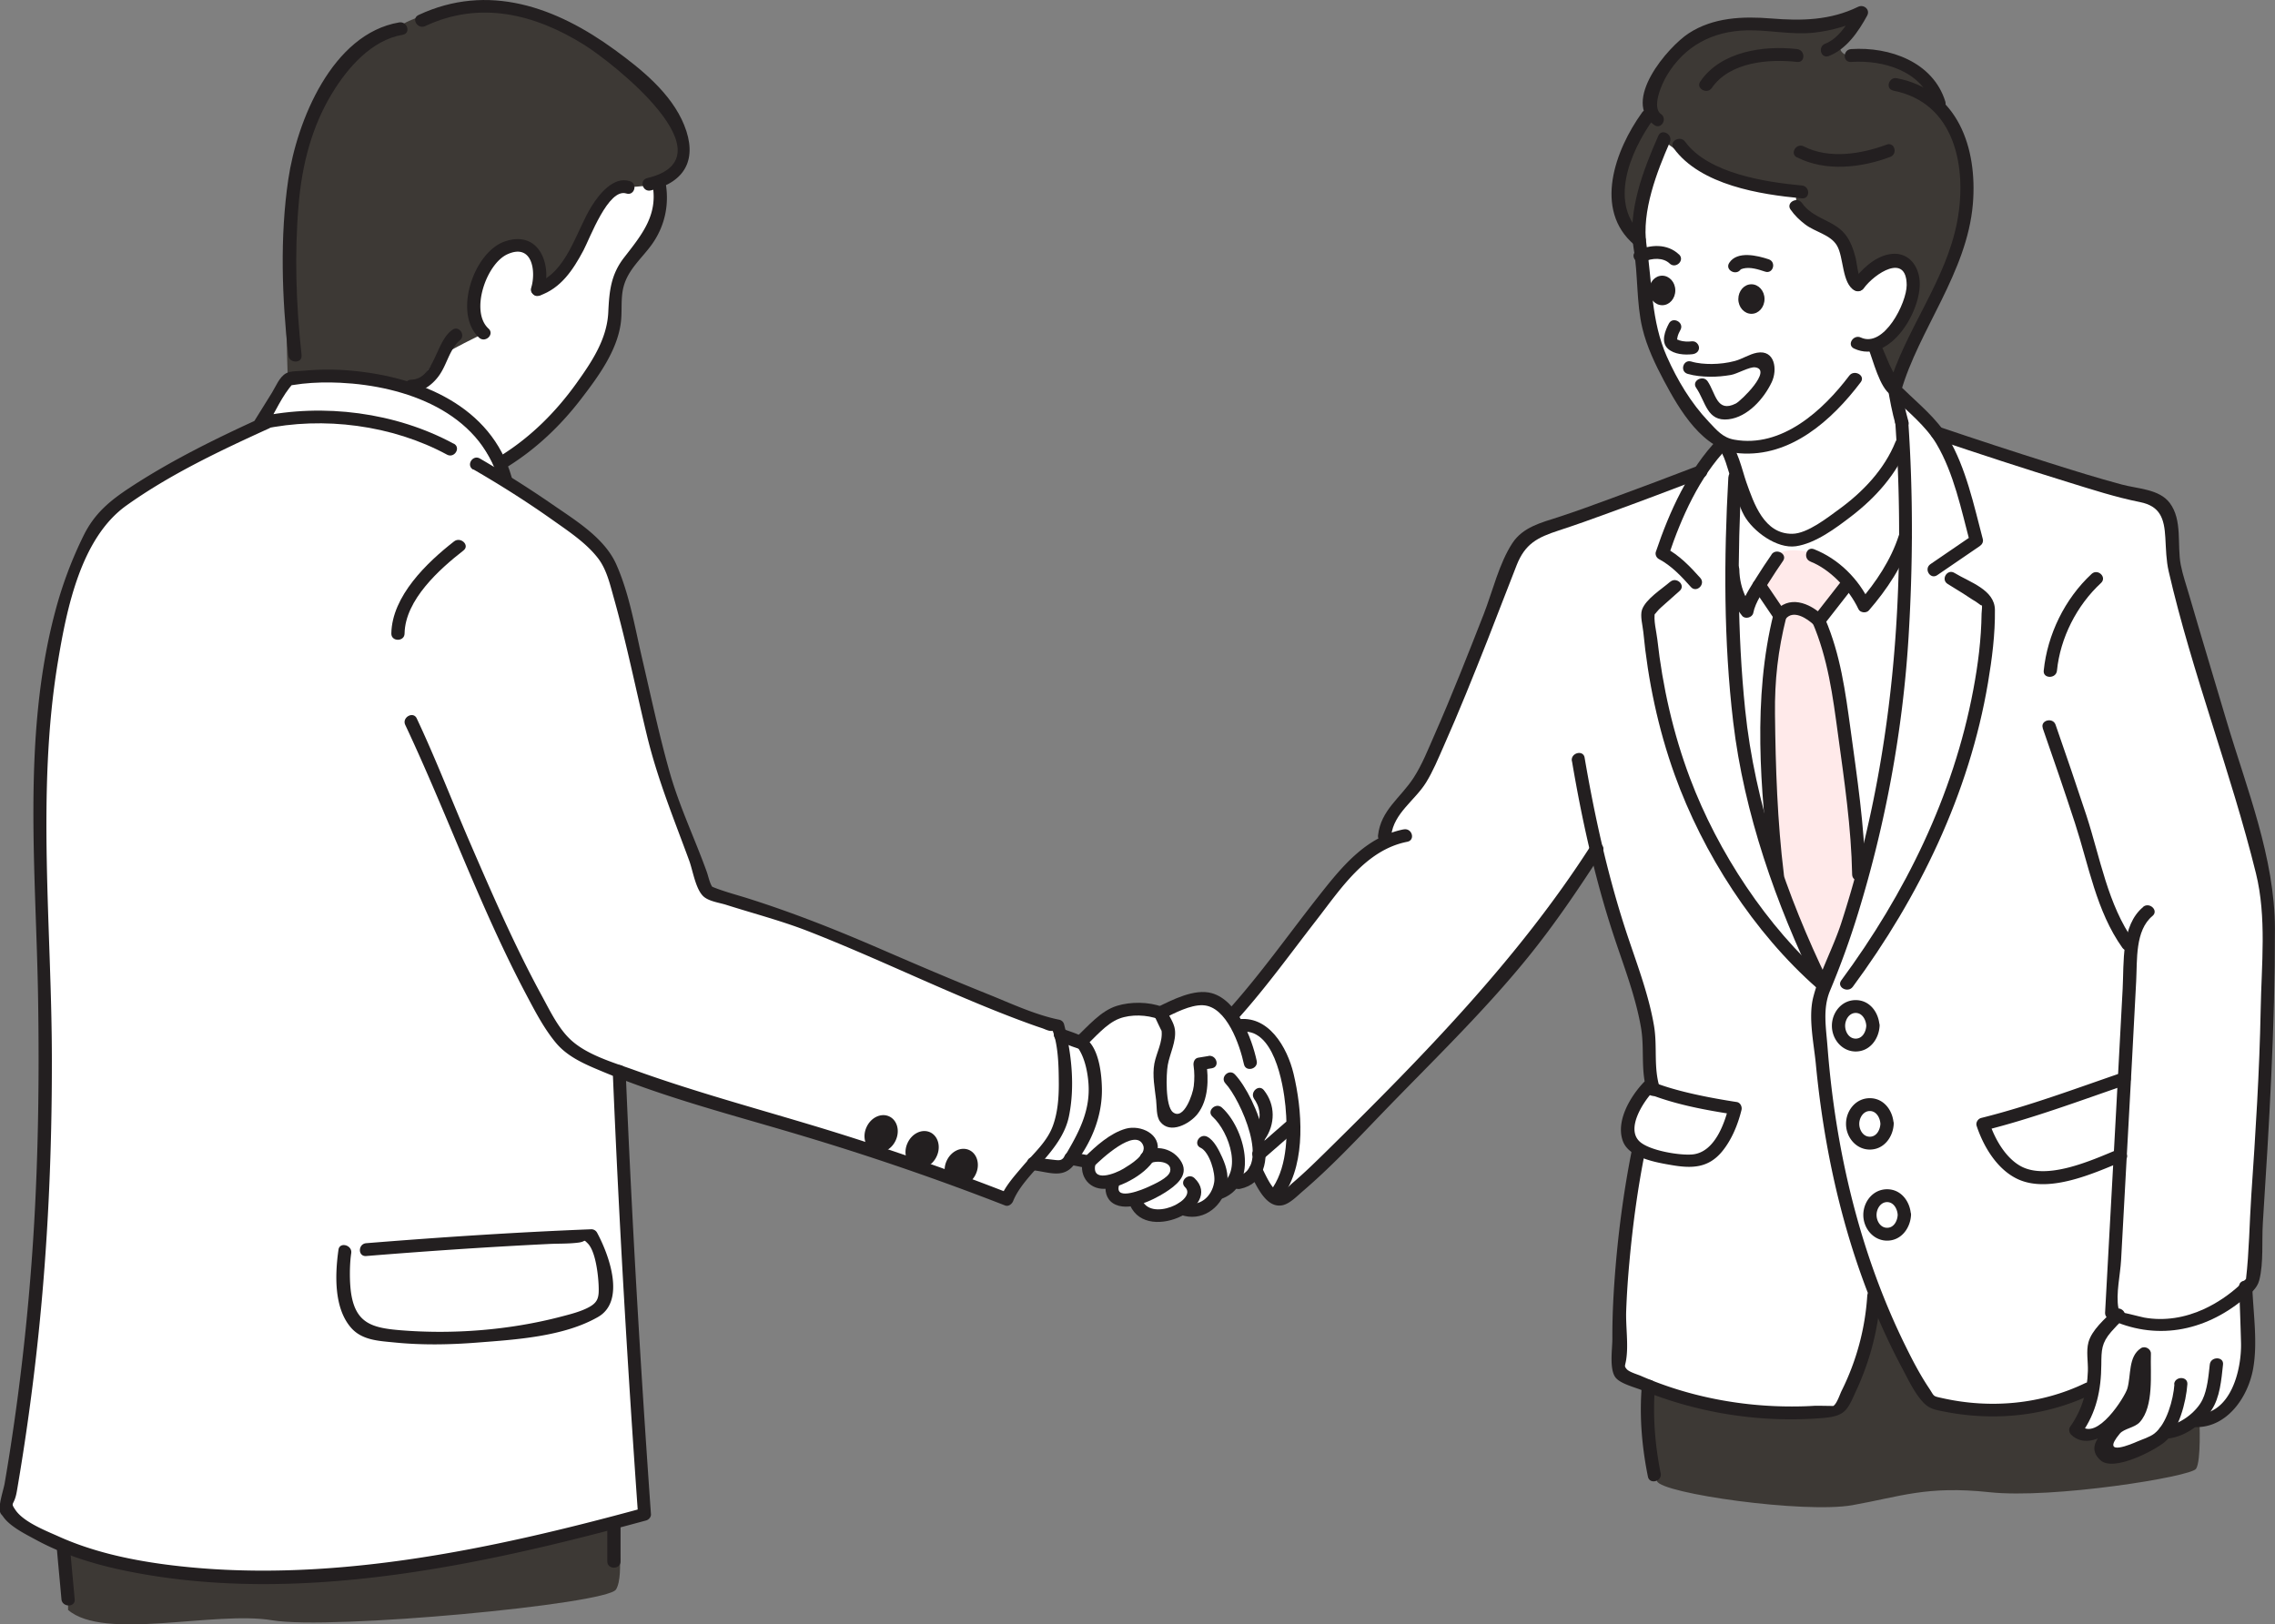
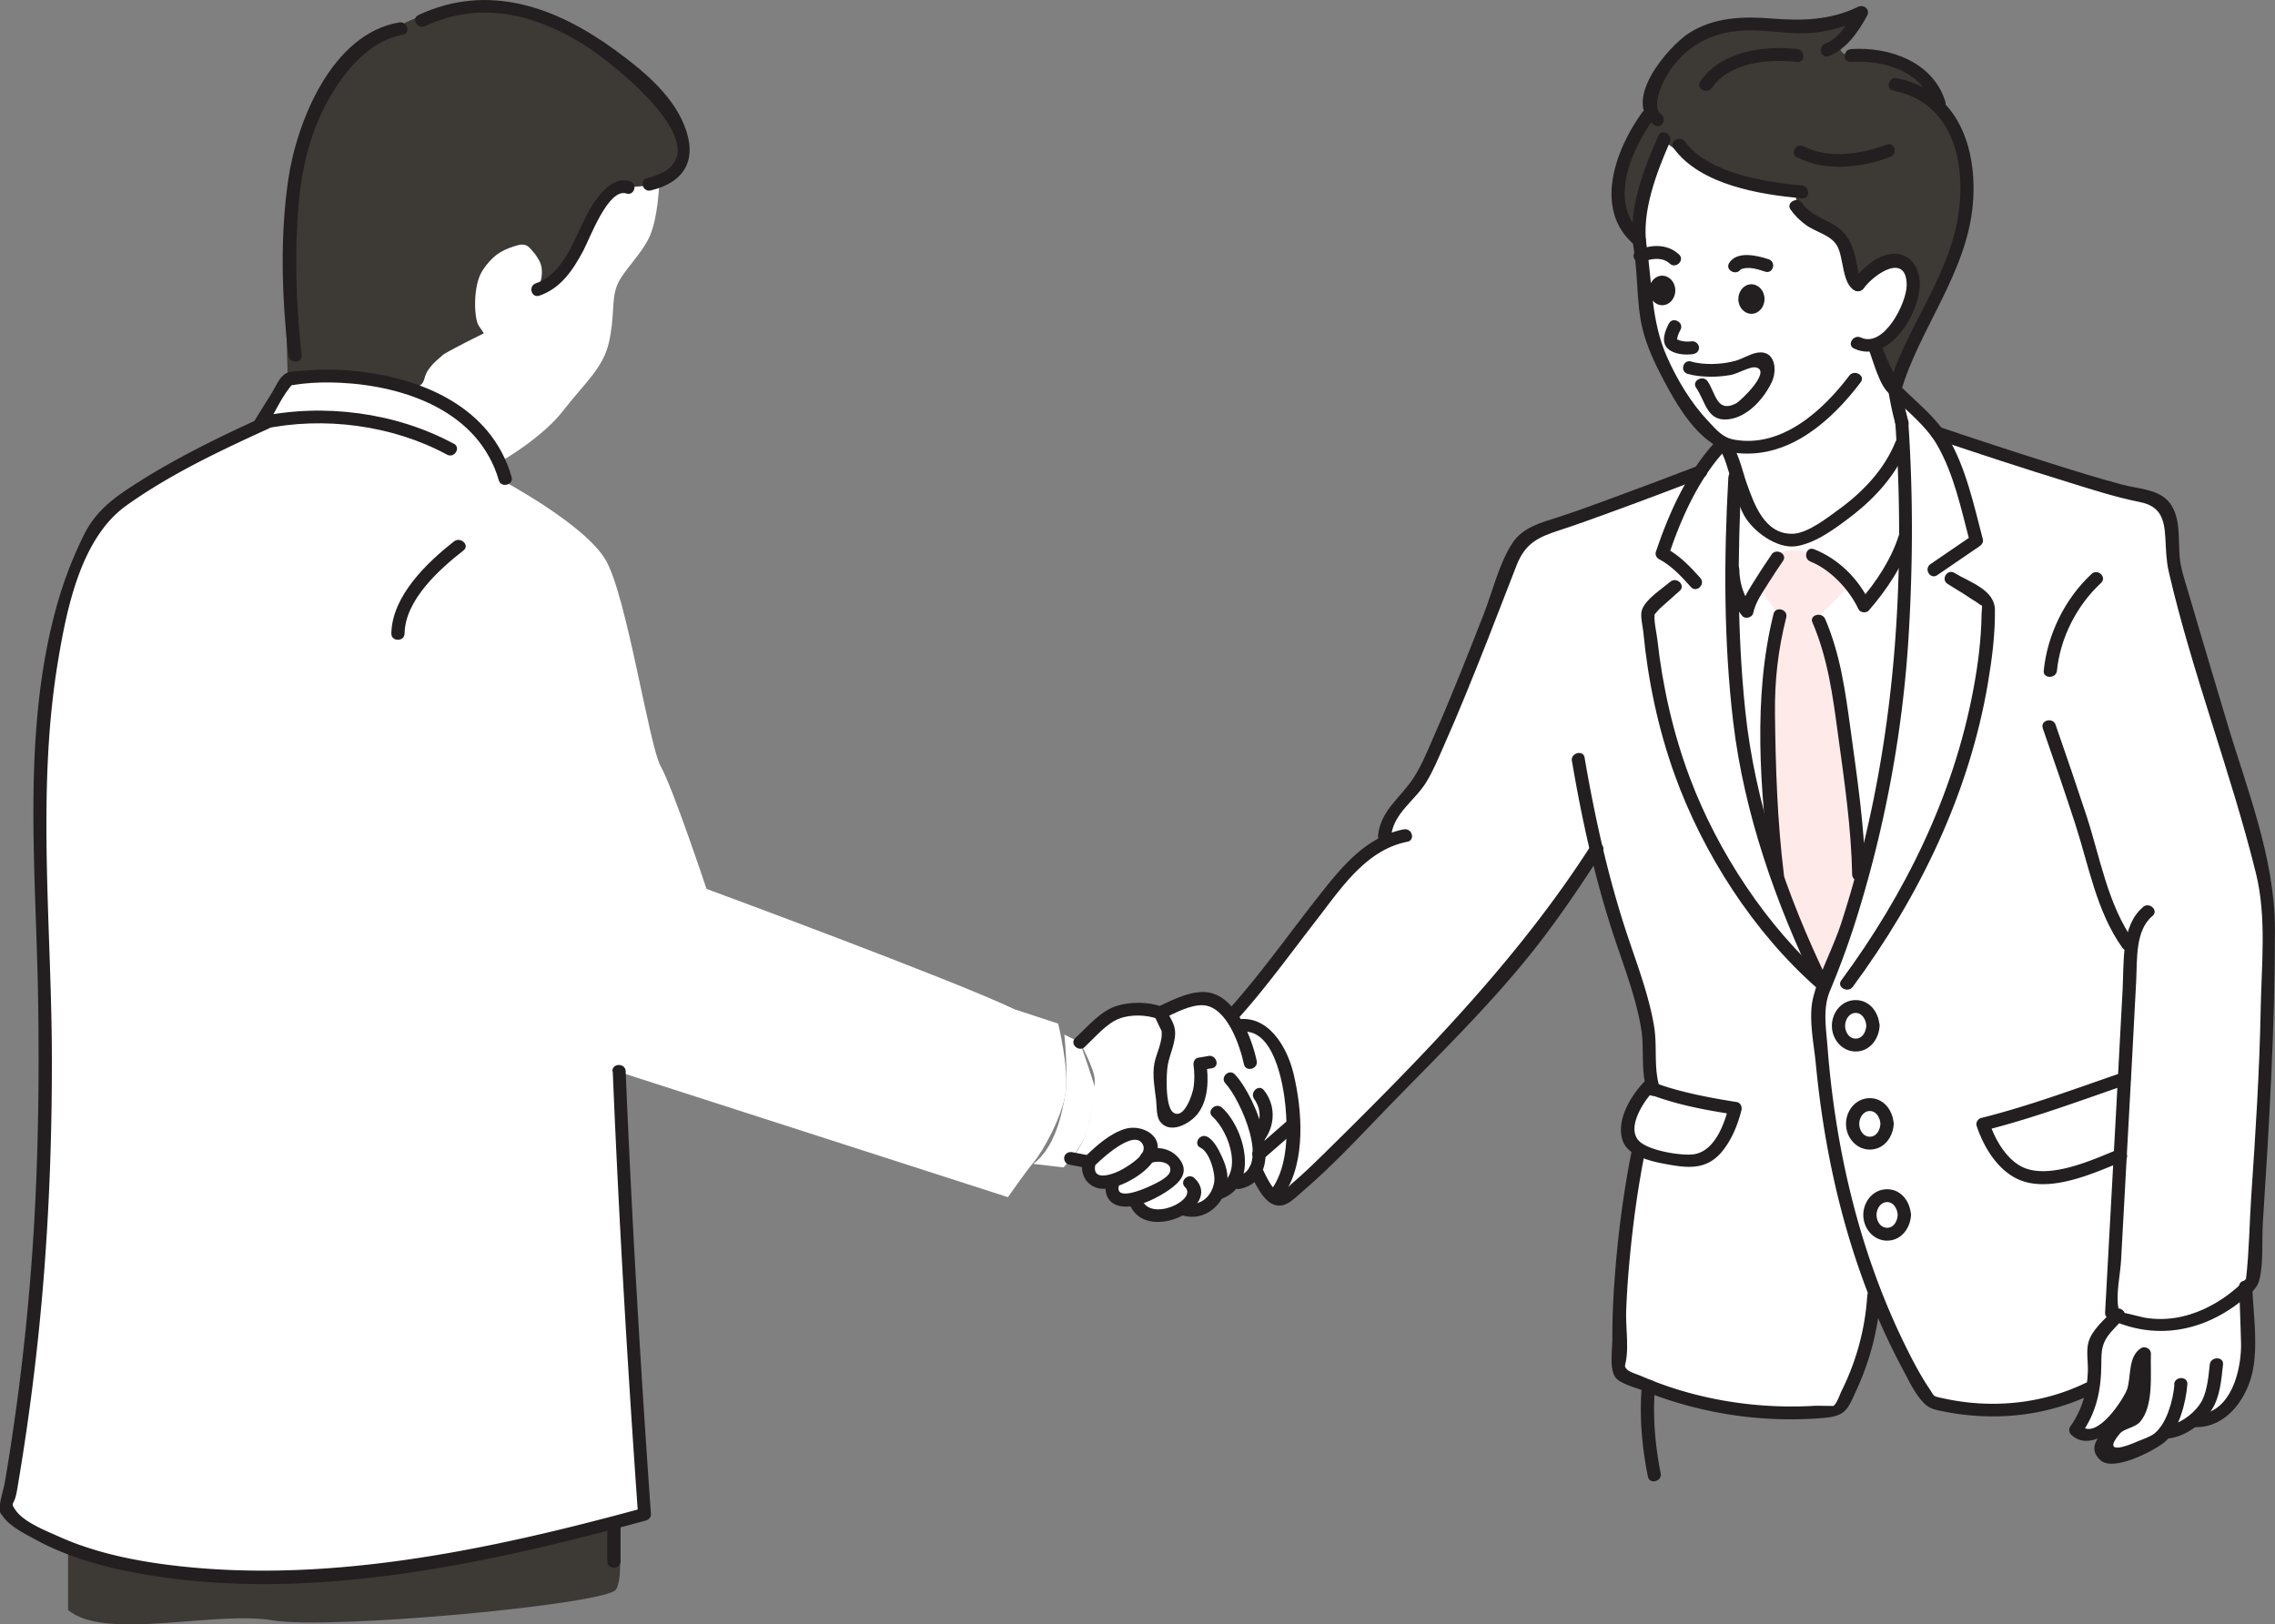
<svg xmlns="http://www.w3.org/2000/svg" id="_レイヤー_2" viewBox="0 0 230.27 164.45">
  <rect x="0" y="0" width="230.27" height="164.45" fill="#808080" stroke="none" />
  <defs>
    <style>.cls-1{fill:#fff}.cls-3{fill:#3d3935}.cls-4{fill:#231f20}</style>
  </defs>
  <g id="_デザイン">
-     <path class="cls-3" d="M166.81 140.3s.47 8.41.91 9.65c.44 1.25 14.91 3.3 19.79 2.43 4.88-.87 7.5-1.99 13.86-1.31 6.36.69 20.38-1.56 20.91-2.37.53-.81.34-4.92.34-4.92s-2.8.38-3.05 1.03-5.11 2.96-5.67 2.58c-.56-.37-1.06-2.39-1.06-2.39s-3.09.4-2.71-.23c.38-.63 1.58-2.69 1.27-3.68 0 0-6.54 1.95-9.84 1.94-3.3 0-5.48-.96-5.48-.96l-6.09-9.87-3.9 10.54s-5.18 1.07-11.05-.35c-5.87-1.42-8.21-2.1-8.21-2.1z" />
    <path class="cls-1" d="M.19 153.06c.8-.39 4.53-27.34 4.42-40.68C4.5 99.03 2.67 74.33 5.8 63.45c3.12-10.87 6.3-12.63 7.77-13.55s13.06-6.97 13.06-6.97l2.25-4.41s14.11-1.38 17.78 3.5c3.67 4.88 3.88 6.45 3.88 6.45s8.59 4.53 10.75 8.2c2.16 3.66 4.39 18.8 5.6 20.94s4.62 12.38 4.62 12.38 24.99 9.22 31.18 12.19l4.41 1.45s1.11 4.43.76 6.96c-.34 2.52-2.38 6.07-3.2 7.03-.82.97-2.64 3.58-2.64 3.58l-38.86-12.52 2.31 44.57-3.11.85s-19 6.21-41.35 5.28c-8.53-.35-14.12-2.88-14.12-2.88L.2 153.05z" />
    <path class="cls-3" d="M29.14 38.42s10.44-.54 13.56.99c0 0 .54-1.2 1.59-2.37 1.05-1.17 5.13-2.81 4.68-3.3-.45-.48-1.87-5.2.7-7.35 2.57-2.15 4.5-1.2 4.74-.26.24.94-.82 3.52 0 3.19s2.11-1.61 3.58-3.43c1.47-1.82 2.85-6.6 3.94-6.45s1.82.55 3.31 0 3.66-1.18 3.96-3.43c.3-2.24-2.72-7.22-3.96-7.98-1.25-.75-7.86-6.68-13.51-7.45-5.65-.77-10.55 1.64-10.55 1.64s-5.79 3.07-8.21 6.65c-2.42 3.57-3.43 11.47-3.84 14.62-.41 3.16 0 14.94 0 14.94z" />
    <path class="cls-1" d="M50.83 46.63s4.04-2.29 6.21-5.1c2.18-2.81 4.05-4.29 4.62-6.98.57-2.68.22-4.17.79-5.64.57-1.47 2.49-3.12 3.33-5.03.83-1.91.94-5.23.94-5.23s-3.11.4-3.49.27-2.43.43-3.05 1.86-.36 3.04-2.18 5.1c-1.82 2.06-3.58 3.43-3.58 3.43s.97-1.84 0-3.19c-.97-1.35-1.15-1.6-2.46-1.16-1.31.44-2.13.94-3.12 2.44-.99 1.49-.88 4.87-.37 5.6l.51.74s-3.91 1.92-4.21 2.24c-.3.32-1.51 1.13-1.79 2.28s-1.12.83-1.12.83 4.86 2.07 5.79 3.31c.93 1.25 3.18 4.23 3.18 4.23zm56.9 58.1s.42 4.18.09 6.08c-.33 1.9-.98 5.32-3.23 7.02l3.05.36s1.94-1.94 2.52-4.1c.58-2.16.72-3.44.71-3.77 0-.34-1.56-4.79-1.56-4.79l-1.58-.79z" />
    <path class="cls-1" d="M117.45 102.55s-2.38-.83-4.07 0c-1.69.83-4.07 2.98-4.07 2.98s1.42 2.61 1.49 3.7c.07 1.09-.29 6.12-2.42 8.04l1.43.36s2.22-1.08 3.1-2.17c.89-1.08 2.42-1.18 2.96-.36s.64 1.58.64 1.58 3.07.53 2.67 2.28c0 0 1.4 1.06 1.43 1.81.03.74.32 1.64.32 1.64s.68.96 1.47 0c.79-.96 1.45-1.63 1.87-2.15.42-.53 1.05-.33 1.64-.67.59-.34 1.15-.83 1.4-1.62s.14-3.17.14-3.17-3.29-7.39-4.5-7.47-1.28 2.08-1.28 2.08-.34 1.98-1.42 3.11c-1.08 1.13-1.54 1.71-1.95.72-.42-1-1.25-4.61-.79-5.61.46-1 .95-2.31.77-3.38-.18-1.07-.81-1.68-.81-1.68z" />
    <path class="cls-1" d="M110.38 117.37s-.48 1.19.32 2.05c.81.86 1.64.31 1.64.31s-.25 1.35.71 1.74c.96.39 1.58.22 1.58.22s2.12 2.39 4.55.95c2.43-1.45 1.75-2.45 1.75-2.45l-1.44-1.78s-.35-.81-1.15-1.15c-.8-.34-1.83-.58-1.83-.58s.15-1.19-.64-1.58-1.83-.36-2.59 0c-.77.36-2.9 2.28-2.9 2.28zm17.09-.32l3.12-2.73s-.18-4.64-.36-5.48c-.19-.84-1.47-3.2-2.11-3.85-.64-.65-2.21-.67-2.21-.67s-.22.1-.51.22c-.1-.21-.17-.33-.17-.33s-.31-2.51-1.73-2.74c-1.42-.23-5.75.33-6.16 1.44-.41 1.11 1.07 1.1.76 2.19-.3 1.09-.62 2.37-.84 4.49-.21 2.12-.08 3.73.91 3.99.99.26 2.22.44 2.65-.72.43-1.15.31-4.36.72-4.83.41-.48 2.76.51 3.14 1.88.38 1.38 2.66 5.91 2.66 5.91s.14-.02.29-.15c.04.85-.19 1.4-.19 1.4z" />
    <path class="cls-1" d="M125.23 104.2s3.61-.64 4.27 1.61c.66 2.26 1.08 8.51 1.08 8.51l-3.12 2.73-.16 1.78s.81 3.09 2 2.56 14.82-14.17 17.56-16.66c2.74-2.49 14.73-18.44 14.73-18.44s3.05 10.08 3.9 12.93c.84 2.85 1.36 10.81 1.36 10.81s-1.91 1.67-1.92 3.48c-.02 1.81.38 3.16.38 3.16l-1.44 22.13s10.33 4.58 17.56 4.24l4.65-.29s3.45-7.31 4.01-11.16c0 0 4.42 9.28 5.98 10.49 1.56 1.2 11.34 1.99 15.84-1.77 0 0-.61-1.82.1-3.59.71-1.77 2.42-3.62 2.42-3.62s3.89 2.53 9 0c5.11-2.53 4.66-4.7 4.66-4.7s1.78-30.81 1.51-34.81c-.27-4-4.12-17.91-4.12-17.91s-5.01-15.09-5.3-18.02c-.3-2.93-.92-5.59-1.34-6.67s-17.15-5.3-17.58-5.44c-.43-.14-4.67-1.55-4.67-1.55l-4.47-4.22s.58 6.01.72 8.94c.14 2.93-.73 26.84-3.58 36.86-2.84 10.02-4.42 13.51-4.42 13.51s-6.01-10.55-7.41-16.53c-1.4-5.98-2.04-21.02-2.43-21.93s.61-12.97.61-12.97l-1.25-2.75-2.17 2.83-17.73 6.7-4.19 9.19-6.61 15.46s-3.83 3.11-3.51 6.25c0 0-3.9 2.89-6.4 6.11s-9.22 10.76-9.22 10.76l.7 2z" />
    <path class="cls-1" d="M175.63 48.3s-.99 9.19-.63 12.33c.36 3.14 1.07 18.61 2.19 20.83 1.12 2.21 1.97 4.94 1.97 4.94l9.99.82s3.22-17.01 3.36-20.44c.13-3.43.32-14.21.32-14.21l-.72-7.28s-1.83 6.65-10.68 9.43c0 0-2.87-.21-4.11-2.39-1.25-2.18-1.69-4.02-1.69-4.02z" />
    <path class="cls-1" d="M168.72 14.08s-2.98 4.77-3.18 7.27.67 6.79 1.11 8.97c.45 2.18 1.35 6 3.33 9.61 1.98 3.61 3.87 4.54 4.39 4.97s2.44 6.45 2.44 6.45.57 3.38 4.62 3.36c4.05-.03 10.95-8.19 11.08-8.81s-.8-6.85-.8-6.85l-1.99-4s3.41-1.91 3.42-4.98c0-3.07-1.03-3.69-1.03-3.69l-4.36 2.1s-.26-3.18-1.64-4.5c-1.38-1.32-3.07-2.63-3.07-2.63l-1.23-1.91s-8.2-.63-9.62-2.38-2.53-4.61-3.48-2.97zm45.71 119.03s-2.08 1.37-2.42 3.62c-.33 2.25-.61 6.39-1.89 8.05l2.71.23s-.92 1.55 0 2.49c.92.94 6.73-2.68 6.73-2.68l3.77-1.04s3.77-2.49 4.19-5.15c.43-2.66-.15-8.23-.15-8.23s-4.62 5.39-12.94 2.69z" />
    <path d="M178.08 59.61l2.04 2.73s-1.43 8.64-1.37 11.21c.06 2.57 1.2 13.4.98 13.66-.21.26 4.67 12.9 4.67 12.9l3.73-11.84-2.28-18.88-1.98-6.77 3.49-3.43-3.93-3.2s-2.87-.89-3.87.49-1.49 3.13-1.49 3.13z" fill="#ffeaea" />
    <path class="cls-3" d="M166.56 11.48s-2.36 4.45-2.68 6.8c-.31 2.34 1.73 5.73 1.73 5.73s1.15-4.8 1.61-6.62c.46-1.83 1.14-3.14 1.14-3.14s1.39.99 2.1 1.5c.71.52 9.01 3.51 10.51 3.69s.23.77 1.4 2.12 3.67 2.25 4.32 3.51c.65 1.27.15 3.46 1.06 3.41.91-.05 2.47-1.41 3.09-1.76.61-.35 2.64-.49 2.83 1.13s-.72 4.44-1.55 5.21c-.84.77-2.39 1.99-2.39 1.99l1.99 4s5.92-11.83 6.79-14.17c.87-2.34.87-7.13 0-10.2s-2.77-4.34-2.77-4.34.58-1.54-1.65-3.02c-2.23-1.49-6.69-1.39-7.39-1.83-.7-.44-.36-.9-.36-.9s1.9-3.24 1.74-3.17c-.16.07-4.11 1.34-7.14.96-3.03-.37-5.67-.5-7.85.65-2.18 1.16-5.28 3.79-5.86 5.16s-.66 3.28-.66 3.28zM6.89 162.98v-6.47s8.61 4.28 28.67 2.88l26.79-5.28s.93 5.32 0 6.81c-.93 1.5-28.91 4.11-34.77 3.12-5.86-1-17.03 2.12-20.7-1.06z" />
    <path class="cls-4" d="M167.85 13.75c-1.52 3.45-3.14 7.63-2.49 11.45.45 2.63.26 5.47.88 8.04.44 1.84 1.31 3.67 2.19 5.32 1.57 2.95 3.95 7.03 7.63 7.33 5.18.42 9.37-3.35 12.28-7.2.51-.68-.66-1.32-1.16-.66-2.66 3.52-6.83 7.35-11.65 6.48-1.17-.21-1.76-.96-2.58-1.82-1.8-1.9-3.17-4.2-4.23-6.58-1.61-3.62-1.47-7.4-2.06-11.27-.53-3.42 1.07-7.51 2.36-10.45.34-.77-.82-1.42-1.16-.66z" />
    <path class="cls-4" d="M166.2 11.4c-2.71 3.76-4.95 9.84-.78 13.38.64.54 1.6-.36.95-.92-3.68-3.13-1.36-8.54.99-11.81.5-.69-.67-1.33-1.16-.66zm3.2 3.6c2.73 3.75 8.78 4.69 12.98 5.08.86.08.85-1.22 0-1.3-3.65-.34-9.47-1.21-11.82-4.44-.49-.67-1.66-.04-1.16.66zm11.84 6.22c.4.58.93 1.09 1.49 1.51 1 .76 2.53 1.02 3.19 2.11.72 1.17.49 3.88 1.81 4.57.75.39 1.44-.72.68-1.12-.33-.18-.5-1.83-.58-2.16-.23-.86-.52-1.75-1.1-2.45-1.16-1.41-3.24-1.54-4.34-3.13-.47-.68-1.64-.05-1.16.66z" />
    <path class="cls-4" d="M168.12 11.55c-.95-.68.04-2.99.6-3.92 1.81-3.01 4.65-4.48 8.1-4.56 2.29-.05 4.55.49 6.84.23 1.75-.2 3.51-.71 5.09-1.48l-.92-.89c-.7 1.27-1.66 2.95-3.08 3.49-.8.31-.44 1.56.36 1.25 1.79-.69 2.99-2.46 3.88-4.09.33-.61-.34-1.17-.92-.89-2.82 1.38-5.74 1.43-8.8 1.18-2.87-.23-5.85-.12-8.34 1.5-2.1 1.37-6.86 6.87-3.49 9.29.69.49 1.37-.62.68-1.12z" />
    <path class="cls-4" d="M173.26 8.91c1.82-2.65 5.8-2.96 8.64-2.64.85.1.84-1.2 0-1.3-3.37-.39-7.71.22-9.8 3.28-.48.71.69 1.34 1.16.66zm14.1-2.64c3.28-.22 7.18.92 8.25 4.36.25.8 1.54.47 1.29-.35-1.24-4.01-5.64-5.57-9.54-5.31-.85.06-.86 1.36 0 1.3z" />
    <path class="cls-4" d="M191.64 9.18c6.27 1.22 7.48 7.8 6.47 13.21-1.14 6.09-5.34 11.11-6.98 16.89.33-.13.66-.26.98-.39.3.19-.13-.28-.19-.49-.13-.51-.49-1.07-.7-1.55-.29-.66-.57-1.32-.84-1.98-.32-.76-1.62-.44-1.29.35.52 1.26 1.15 4.06 2.35 4.79.36.22.87.01.98-.39 1.76-6.18 6.69-12.02 7.27-18.98.47-5.65-1.5-11.51-7.69-12.72-.83-.16-1.2 1.09-.36 1.25z" />
    <path class="cls-4" d="M181.9 15.93c2.88 1.48 6.51 1.05 9.42-.04.8-.3.44-1.55-.36-1.25-2.56.96-5.83 1.49-8.39.18-.75-.38-1.45.73-.68 1.12zm6.75 13.25c1.1-1.5 4.32-3.61 4.34-.33.01 1.8-2.3 6.41-4.64 5.32-.76-.35-1.46.76-.68 1.12 3.66 1.71 7.02-4.07 6.61-7.08-.22-1.61-1.36-2.78-3.05-2.47-1.54.28-2.84 1.56-3.74 2.78-.51.69.67 1.32 1.16.66zm-12.46-1.91c-.14.22-.06.02.02 0-.11.03.18-.07.25-.09.72-.17 1.53.1 2.2.32.81.27 1.17-.98.36-1.25-1.11-.37-3.18-.89-3.99.36-.47.72.7 1.35 1.16.66zm-6.25-1.51c-1.17-1.11-2.9-1.03-4.26-.37-.78.38-.08 1.49.68 1.12.86-.41 2-.45 2.64.17.61.58 1.57-.32.95-.92zm8.66 4.51c0 .83-.59 1.5-1.32 1.5-.73 0-1.33-.66-1.33-1.49s.59-1.5 1.32-1.5c.73 0 1.33.66 1.33 1.49zm-9.03-.87c0 .83-.59 1.5-1.32 1.5s-1.33-.66-1.33-1.49.59-1.5 1.32-1.5 1.33.66 1.33 1.49zm1.74 5.15c-.45.05-.89.05-1.33-.09-.07-.02-.17-.09-.31-.16.02 0 .18.1.06.04.07.09.09.11.06.07-.01-.02-.02-.03-.03-.05.1 0-.02.14 0-.02-.02.12.02-.2.04-.25.06-.25.17-.47.29-.69.41-.75-.76-1.39-1.16-.66-.39.73-.86 1.89-.1 2.57.63.57 1.68.64 2.47.55.35-.04.67-.26.67-.65 0-.33-.32-.69-.67-.65zm19.76 4.67c.21 1.27.45 2.54.8 3.78.23.8 1.52.47 1.29-.35-.35-1.24-.59-2.51-.8-3.78-.14-.82-1.43-.48-1.29.35zm-17.18 6.14c.63.48 1.03 2.34 1.31 3.08.46 1.2.71 2.63 1.34 3.75.9 1.61 3.31 3.39 5.24 3.11 1.99-.29 4.06-1.85 5.6-3.03 2.49-1.91 4.59-4.27 5.77-7.2.32-.78-.98-1.11-1.29-.35-1.13 2.81-3.3 5.08-5.72 6.84-1.16.84-3.19 2.46-4.72 2.48-2.87.04-3.9-3.09-4.66-5.22-.4-1.12-.92-3.61-1.93-4.39-.66-.5-1.63.4-.95.92zm-3.07-7.51c.72.21 1.51.28 2.25.29.71.01 1.43-.06 2.13-.18.64-.11 1.89-.85 2.46-.77 1.77.26-1.42 3.38-1.96 3.66-1.95.99-2.04-1.06-2.86-2.25-.47-.68-1.65-.05-1.16.66.97 1.4 1.08 3.45 3.28 3.19 1.94-.23 3.58-2.09 4.37-3.76.6-1.26.33-3.31-1.49-2.98-.77.14-1.49.64-2.26.84-.76.2-1.53.29-2.31.3-.7 0-1.42-.05-2.09-.25-.82-.24-1.18 1.01-.36 1.25z" />
    <path class="cls-4" d="M174.94 48.3c-.46 8.22-.48 16.61.49 24.79 1.1 9.27 4.33 18.44 8.4 26.82.36.75 1.53.11 1.16-.66-4.14-8.55-7.38-17.94-8.35-27.41-.8-7.79-.79-15.73-.35-23.55.05-.84-1.29-.84-1.34 0zm-1.05-3.86c-3.01 3.12-4.93 7.39-6.29 11.43-.09.27.06.6.31.73 1.27.67 2.3 1.77 3.24 2.83.56.63 1.52-.28.95-.92-1.01-1.14-2.14-2.31-3.51-3.03.1.24.21.49.31.73 1.28-3.81 3.1-7.91 5.94-10.86.6-.62-.36-1.52-.95-.92z" />
    <path class="cls-4" d="M169.06 58.89c-.85.74-2.48 1.75-2.86 2.84-.21.61.07 1.62.13 2.23.47 4.91 1.5 9.81 3.17 14.46 2.86 7.97 8.01 16 14.43 21.63.63.55 1.6-.35.95-.92-6.05-5.32-11-12.86-13.82-20.34-1.7-4.51-2.78-9.28-3.31-14.07-.08-.74-.42-2-.23-2.74.02-.09-.29.57.19-.05.25-.32.65-.63.94-.9.45-.41.9-.81 1.36-1.21.65-.57-.32-1.47-.95-.92z" />
    <path class="cls-4" d="M191.84 42.83c1.16 17.02-.2 34.36-5.48 50.64-.81 2.49-2.17 4.94-2.82 7.46-.53 2.03.05 4.7.25 6.74 1.01 10.63 3.67 21.31 8.71 30.78.63 1.17 1.26 2.57 2.18 3.54.62.66 1.22.74 2.12.92 5.05 1 10.28.48 14.93-1.76.78-.38.08-1.49-.68-1.12-4.45 2.15-9.58 2.6-14.39 1.53-1.09-.24-.82-.14-1.42-1.04-.87-1.3-1.61-2.71-2.3-4.11-4.68-9.43-7.15-19.92-7.96-30.39-.15-1.99-.51-3.89.25-5.72a84.09 84.09 0 0 0 2.85-7.88c2.78-9.05 4.52-18.48 5.1-27.93.44-7.2.47-14.48-.02-21.68-.06-.83-1.4-.84-1.34 0z" />
    <path class="cls-4" d="M191.64 40.24c1.48 1.45 3.29 2.89 4.36 4.69 1.76 2.97 2.52 6.67 3.39 9.97.1-.24.21-.49.31-.73-1.43.98-2.87 1.96-4.3 2.94-.71.48-.02 1.6.68 1.12 1.43-.98 2.87-1.96 4.3-2.94.25-.17.39-.43.31-.73-.9-3.42-1.7-7.2-3.52-10.28-1.13-1.91-3-3.41-4.57-4.95-.6-.59-1.56.32-.95.92zm5.5 18.88c.53.32 1.05.64 1.57.97.42.26.82.56 1.25.8.29.16.87.79.6.08.12.3.02.84.01 1.15-.03 2.59-.36 5.18-.84 7.72-2.01 10.72-6.91 20.67-13.36 29.41-.51.69.66 1.32 1.16.66 6.72-9.1 11.8-19.58 13.69-30.79.41-2.43.73-4.92.7-7.39-.03-2.03-2.54-2.78-4.1-3.73-.72-.44-1.41.67-.68 1.12zm-13.88-2.26c1.92.75 3.88 2.74 4.85 4.81.17.37.79.43 1.05.13 1.83-2.11 3.45-4.54 4.31-7.2.26-.81-1.04-1.14-1.29-.35-.79 2.44-2.3 4.7-3.97 6.63.35.04.7.09 1.05.13-1.13-2.4-3.16-4.43-5.65-5.41-.79-.31-1.15.94-.36 1.25zm-3.95-.71c-.53.76-1.04 1.54-1.53 2.32-.61.99-1.39 2.1-1.62 3.25.37-.1.75-.19 1.12-.29.15.18-.09-.12-.12-.18-.13-.26-.31-.5-.44-.77-.44-.89-.65-1.84-.67-2.83-.02-.84-1.36-.84-1.34 0 .03 1.68.56 3.38 1.63 4.7.3.37 1.03.17 1.12-.29.22-1.12 1.02-2.2 1.61-3.15.45-.72.92-1.42 1.4-2.12.49-.7-.68-1.34-1.16-.66z" />
-     <path class="cls-4" d="M177.5 59.59c.69 1.02 1.38 2.05 2.08 3.07.3.44.85.39 1.16 0 .75-.95 2.11-.11 2.89.63.34.32.79.2 1.05-.13.95-1.22 1.9-2.43 2.85-3.65.53-.67-.65-1.3-1.16-.66-.95 1.22-1.9 2.43-2.85 3.65.35-.04.7-.09 1.05-.13-1.43-1.37-3.55-2.19-4.99-.37h1.16c-.69-1.02-1.38-2.05-2.08-3.07-.46-.69-1.64-.05-1.16.66z" />
    <path class="cls-4" d="M179.51 62.16c-2.11 8.49-1.35 17.76-.29 26.37.1.82 1.44.83 1.34 0-.66-5.37-.84-10.81-.9-16.22-.04-3.44.3-6.45 1.14-9.81.2-.82-1.09-1.16-1.29-.35zm3.94.85c1.57 3.66 2.06 7.45 2.59 11.36.64 4.69 1.34 9.43 1.43 14.17.02.84 1.36.84 1.34 0-.09-4.91-.84-9.83-1.5-14.69-.53-3.85-1.02-7.57-2.57-11.18-.32-.76-1.63-.43-1.29.35zM172.02 47.1c-2.94 1.13-5.88 2.24-8.83 3.32-1.82.67-3.64 1.34-5.48 1.94-1.72.55-3.56 1.01-4.62 2.61-1.35 2.05-2.02 4.92-2.9 7.18-1.61 4.11-3.22 8.22-5 12.26-.64 1.45-1.24 2.99-2.1 4.32-1.33 2.06-3.32 3.26-3.61 5.85-.09.83 1.25.83 1.34 0 .25-2.25 2.41-3.55 3.53-5.37.69-1.12 1.21-2.38 1.74-3.58 1.59-3.57 3.04-7.2 4.48-10.84 1-2.53 1.95-5.07 2.95-7.59.85-2.14 2.08-2.79 4.24-3.49 1.71-.56 3.4-1.16 5.08-1.78 3.19-1.16 6.36-2.36 9.53-3.57.8-.31.44-1.56-.36-1.25zm39.69 11c-2.72 2.52-4.48 6.15-4.85 9.8-.08.83 1.26.83 1.34 0 .33-3.31 2-6.61 4.46-8.88.63-.59-.33-1.49-.95-.92zm-4.95 15.62c1.12 3.2 2.22 6.41 3.27 9.63 1.39 4.26 2.15 8.89 4.79 12.6.48.67 1.65.04 1.16-.66-2.65-3.72-3.4-8.46-4.8-12.74-1.01-3.07-2.06-6.13-3.12-9.18-.27-.78-1.57-.46-1.29.35z" />
    <path class="cls-4" d="M216.93 91.82c-2.25 1.86-1.94 5.64-2.08 8.29l-.66 12.32c-.37 6.83-.74 13.67-1.12 20.5-.01.22.14.47.33.56 4.72 2.28 9.68 1.34 13.66-1.94.7-.57 1.4-1.09 1.62-1.95.45-1.77.24-3.97.36-5.8.64-9.94 1.23-19.81 1.22-29.77 0-7.17-2.87-14.23-4.89-21.03-1.26-4.25-2.55-8.5-3.79-12.76-.29-1.01-.65-2.03-.85-3.06-.39-2.01.2-4.52-1.12-6.27-1.07-1.41-3.25-1.42-4.86-1.86-2.46-.66-4.9-1.42-7.33-2.19-3.74-1.18-7.47-2.4-11.18-3.66-.81-.27-1.17.98-.36 1.25 4.47 1.51 8.96 2.98 13.47 4.37 2.39.74 4.8 1.52 7.25 2.01 2.04.41 2.46 1.64 2.57 3.6.07 1.16.08 2.29.34 3.42 2.38 10.32 6.29 20.28 8.83 30.56 1.1 4.45.56 9.27.48 13.81-.12 6.29-.52 12.52-.95 18.8-.19 2.82-.21 5.7-.54 8.51-.06.53.36-.45.06-.11-.22.25-.47.48-.71.7-1.07.98-2.28 1.8-3.6 2.41-1.89.87-3.99 1.23-6.05.86-.41-.07-2.77-.74-2.64-.5-.05-.1.05-.36.03-.46-.27-1.44.19-3.38.27-4.84.37-6.71.73-13.42 1.1-20.13.15-2.72.29-5.44.43-8.16.11-2.11-.12-5.11 1.65-6.57.66-.55-.31-1.45-.95-.92z" />
    <path class="cls-4" d="M220.09 140.15c-.11 1.53-.78 4.01-2.03 4.98-.46.36-1.23.59-1.78.83-.34.15-3.79 1.67-1.72-.82.44-.52 1.5-.59 2.02-1.16 1.46-1.61 1.06-4.95 1.13-6.93.02-.49-.6-.83-1.01-.56-1.31.85-.98 2.77-1.38 4.1-.26.86-3.08 5.34-4.72 3.73.03.26.07.52.1.79 1.5-2.12 1.97-4.39 1.99-6.95.01-1.49.02-2.19.99-3.32.38-.44.79-.86 1.21-1.27.62-.6-.34-1.5-.95-.92-.89.86-2.21 2-2.55 3.23-.25.92-.03 1.98-.06 2.92-.07 2.1-.58 3.92-1.8 5.65-.17.24-.09.59.1.79 1.32 1.29 3.16.35 4.37-.58.96-.74 1.77-1.69 2.26-2.81.38-.86.32-3.74 1.09-4.24-.34-.19-.67-.37-1.01-.56-.05 1.58.27 3.82-.43 5.3-.53 1.12-5.67 3.32-3.31 5.48 1.32 1.21 5.46-.98 6.49-1.83 1.45-1.19 2.18-4.06 2.31-5.86.06-.84-1.28-.83-1.34 0z" />
    <path class="cls-4" d="M219.11 145.66c1.85-.05 3.69-1.38 4.71-2.87.89-1.3 1.02-3.12 1.19-4.65.09-.83-1.25-.83-1.34 0-.13 1.15-.24 2.51-.74 3.56-.62 1.29-2.38 2.62-3.82 2.65-.86.02-.86 1.32 0 1.3z" />
    <path class="cls-4" d="M226.64 130.27c.07 1.89.14 3.77.19 5.66.07 2.72-1.01 7.29-4.56 7.25-.86-.01-.86 1.29 0 1.3 3.15.04 5.28-3.03 5.79-5.93.47-2.64.01-5.6-.09-8.27-.03-.84-1.37-.84-1.34 0zm-11.78-21.7c-4.72 1.62-9.47 3.4-14.32 4.61-.33.08-.58.46-.47.8.69 2.09 2.05 4.37 4.09 5.36 3.2 1.55 7.8-.57 10.79-1.81.8-.33.09-1.44-.68-1.12-2.58 1.07-7.17 3.16-9.83 1.6-1.5-.88-2.55-2.75-3.08-4.37-.16.27-.31.53-.47.8 4.85-1.21 9.6-2.99 14.32-4.61.81-.28.45-1.53-.36-1.25zm-25.96-4.72c-.03.6-.38 1.3-1.07 1.3s-1.07-.7-1.07-1.3.4-1.3 1.07-1.3 1.04.7 1.07 1.3c.04.84 1.38.84 1.34 0-.07-1.33-.97-2.6-2.41-2.6s-2.41 1.27-2.41 2.6.97 2.54 2.31 2.6c1.48.06 2.45-1.22 2.52-2.6.04-.84-1.3-.84-1.34 0zm1.43 9.93c-.03.6-.38 1.3-1.07 1.3s-1.07-.7-1.07-1.3.4-1.3 1.07-1.3 1.04.7 1.07 1.3c.04.84 1.38.84 1.34 0-.07-1.33-.97-2.6-2.41-2.6s-2.41 1.27-2.41 2.6.97 2.54 2.31 2.6c1.48.06 2.45-1.22 2.52-2.6.04-.84-1.3-.84-1.34 0zm1.75 9.22c-.03.6-.38 1.3-1.07 1.3s-1.07-.7-1.07-1.3.4-1.3 1.07-1.3 1.04.7 1.07 1.3c.04.84 1.38.84 1.34 0-.07-1.33-.97-2.6-2.41-2.6s-2.41 1.27-2.41 2.6.97 2.54 2.31 2.6c1.48.06 2.45-1.22 2.52-2.6.04-.84-1.3-.84-1.34 0zm-32.97-45.95c.99 5.85 2.28 11.7 4.12 17.35 1.02 3.14 2.29 6.32 2.86 9.59.39 2.21-.06 4.29.62 6.5.25.8 1.54.47 1.29-.35-.66-2.13-.22-4.17-.59-6.32-.57-3.33-1.86-6.57-2.9-9.77-1.83-5.65-3.12-11.5-4.12-17.35-.14-.82-1.43-.48-1.29.35zm6.11 39.15c-.91 4.5-1.5 9.1-1.82 13.68-.13 1.88-.21 3.77-.2 5.66 0 1.01-.33 3.1.33 3.93.49.62 1.94.98 2.63 1.26a39.974 39.974 0 0 0 18.32 2.83c2.38-.19 2.51-.82 3.48-2.95 1.36-2.99 2.17-6.15 2.38-9.43.05-.84-1.29-.84-1.34 0a25.18 25.18 0 0 1-2.59 9.61c-.19.38-.48 1.32-.85 1.55-.01 0-1.62-.03-1.87-.02-.77.05-1.53.07-2.3.07-5.21.01-10.53-1.01-15.31-3.1-.35-.15-1.16-.38-1.42-.67-.29-.34-.17-.29-.06-.98.24-1.54-.06-3.36 0-4.95.06-1.63.17-3.26.32-4.88.34-3.77.85-7.56 1.6-11.27.17-.83-1.13-1.16-1.29-.35z" />
    <path class="cls-4" d="M166.51 110.6c2.83 1.18 5.93 1.75 8.94 2.22-.16-.27-.31-.53-.47-.8-.45 1.82-1.44 4.54-3.55 4.84-1.24.17-4.54-.36-5.51-1.33-1.34-1.33.43-4 1.4-5.03.59-.62-.37-1.53-.95-.92-1.32 1.39-2.85 3.9-2.11 5.94.62 1.71 3.4 2.17 4.92 2.43 2.07.36 3.74.31 5.13-1.38.97-1.18 1.6-2.73 1.96-4.2.08-.32-.11-.74-.47-.8-2.79-.43-6.26-1.1-8.62-2.08-.77-.32-1.47.79-.68 1.12zm-.33 29.72c-.26 3.05.01 6.18.62 9.18.17.82 1.46.48 1.29-.35-.58-2.88-.82-5.89-.57-8.83.07-.84-1.27-.83-1.34 0zm-39.69-21.57c.65 1.14 1.59 3.61 3.31 3.27.75-.15 1.51-.95 2.06-1.42 2.86-2.45 5.46-5.22 8.07-7.93 4.94-5.12 10.2-10.18 14.69-15.71 2.75-3.39 5.21-7.03 7.57-10.7.46-.72-.71-1.36-1.16-.66-7.38 11.51-17.05 21.38-26.77 30.95-1.12 1.1-2.24 2.2-3.44 3.22-.25.21-.84.87-1.19.91-.82.08-1.57-1.88-1.97-2.58-.42-.72-1.58-.09-1.16.66zm15.6-34.79c-3.89.77-6.36 3.9-8.67 6.83-2.97 3.77-5.75 7.72-8.95 11.3-.57.64.39 1.54.95.92 2.79-3.12 5.25-6.54 7.81-9.84 2.46-3.16 4.99-7.12 9.21-7.95.85-.17.48-1.42-.36-1.25zm-80.07 24.5c.62 14.96 1.5 29.92 2.56 44.85.16-.21.33-.42.49-.63-15.47 4.22-32.26 7.83-48.38 5.7-3.68-.49-7.4-1.31-10.8-2.85-1.27-.57-3.48-1.43-4.32-2.65-.59-.87-.13-.34.14-1.93.89-5.19 1.61-10.4 2.16-15.63.98-9.29 1.39-18.64 1.38-27.98 0-13.33-1.58-27.11.61-40.33.88-5.32 2.3-12.52 6.93-15.83 4.41-3.15 9.48-5.55 14.4-7.79.79-.36.09-1.47-.68-1.12-4.57 2.08-9.16 4.33-13.36 7.09-2.07 1.36-3.6 2.64-4.7 4.88a41.049 41.049 0 0 0-2.86 7.66C2.2 74.62 3.67 88.37 3.86 101.36c.14 9.19-.02 18.39-.75 27.56-.45 5.7-1.1 11.39-1.96 17.05-.21 1.41-.44 2.81-.68 4.21-.12.69-.68 2.27-.45 2.93.06.18.17.25.27.39.69 1.04 2.32 1.83 3.37 2.4 2.91 1.58 6.14 2.55 9.37 3.19 17.2 3.44 35.79-.64 52.37-5.16.26-.07.51-.34.49-.63-1.06-14.94-1.94-29.89-2.56-44.85-.03-.84-1.37-.84-1.34 0z" />
-     <path class="cls-4" d="M47.93 47.53c2.73 1.58 5.4 3.27 7.97 5.09 1.58 1.12 3.41 2.32 4.61 3.87.9 1.15 1.24 2.7 1.63 4.08 1.29 4.59 2.23 9.28 3.35 13.92 1.07 4.41 2.71 8.39 4.27 12.64.36.98.62 2.74 1.36 3.54.53.58 1.69.71 2.4.94 2.77.88 5.65 1.63 8.35 2.69 7.16 2.8 14.05 6.24 21.25 8.95.78.29 1.56.58 2.35.84.27.09.64.29.92.28.51-.01.22.11.06-.27.69 1.62.71 3.93.72 5.66 0 1.4-.11 2.84-.58 4.16-.59 1.67-1.94 2.81-3.06 4.13-.81.96-1.77 2-2.25 3.19.27-.15.55-.3.82-.45a266.85 266.85 0 0 0-17.64-6.18c-6.74-2.09-13.58-3.87-20.23-6.27-2.1-.76-4.77-1.51-6.45-3.06-1.28-1.18-2.13-2.99-2.95-4.49-2.71-4.98-4.98-10.21-7.23-15.41-1.82-4.2-3.47-8.51-5.42-12.65-.35-.75-1.52-.11-1.16.66 4.26 9.05 7.58 18.5 12.27 27.35.88 1.66 1.78 3.4 2.99 4.85 1.19 1.42 2.94 2.16 4.62 2.86 6.52 2.73 13.46 4.48 20.22 6.51 6.96 2.08 13.84 4.44 20.61 7.08.35.14.7-.15.82-.45 1.12-2.78 4.9-5 5.64-8.55.63-3.02.28-6.38-.49-9.35a.632.632 0 0 0-.47-.45c-2.46-.5-4.87-1.64-7.18-2.57-3.64-1.46-7.24-3-10.84-4.56-4.43-1.92-8.69-3.62-13.29-5.09-1.18-.38-2.41-.69-3.57-1.14-.5-.19-.39-.27-.19 0-.32-.41-.45-1.12-.62-1.61-1.2-3.33-2.74-6.55-3.72-9.96-1.09-3.82-1.91-7.72-2.81-11.58-.74-3.17-1.3-6.6-2.63-9.59-1.19-2.68-4.12-4.45-6.45-6.06-2.39-1.65-4.85-3.2-7.36-4.66-.73-.42-1.42.69-.68 1.12z" />
    <path class="cls-4" d="M40.95 64.14c.06-3.42 3.55-6.53 5.96-8.41.68-.53-.29-1.43-.95-.92-2.72 2.12-6.29 5.53-6.35 9.33-.01.84 1.33.84 1.34 0zm4.97-19.22c-5.85-3.17-13.18-4.12-19.7-2.72.25.32.5.64.76.95.85-1.36 1.59-3.14 2.68-4.31-.01.01-.56.22-.08.15.34-.04.68-.1 1.02-.14 1.27-.14 2.56-.16 3.84-.1 6.62.32 14.05 2.94 16.05 9.88.23.8 1.53.47 1.29-.35-2.06-7.18-9.26-10.11-16.17-10.75-1.61-.15-3.24-.15-4.85 0-.5.05-1.35.01-1.8.26-.68.37-1.04 1.33-1.43 1.96-.57.92-1.14 1.83-1.71 2.75-.32.52.22 1.07.76.95 6.16-1.33 13.15-.41 18.67 2.58.74.4 1.44-.71.68-1.12zm-15.39-8.94c-.56-5.05-.74-10.24-.3-15.31.34-3.96 1.31-7.83 3.4-11.25 1.57-2.58 3.99-5.37 7.13-5.9.85-.14.48-1.39-.36-1.25-6.79 1.15-10.35 9.99-11.22 15.89-.86 5.84-.64 11.96 0 17.82.09.83 1.43.83 1.34 0zM43.04 2.64C48.57.05 54.09 1.41 59.07 4.5c2.94 1.82 15.15 11.44 6.44 13.53-.84.2-.47 1.45.36 1.25 3.54-.85 4.75-3.24 3.38-6.62-1.3-3.21-4.31-5.63-7.02-7.61C56.28.71 49.41-1.78 42.36 1.52c-.78.37-.08 1.48.68 1.12zm20.71 15.7c-1.66-.54-3.14 1.37-3.87 2.54-1.58 2.54-2.51 6.74-5.64 7.8-.81.28-.45 1.53.36 1.25 2.18-.74 3.41-2.62 4.45-4.57.66-1.24 2.53-6.36 4.35-5.77.81.26 1.18-.99.36-1.25z" />
-     <path class="cls-4" d="M55.06 29.48c.82-2.71-.49-6.21-3.95-5.04-3.19 1.08-5.27 7.33-2.61 9.75.62.56 1.58-.34.95-.92-1.9-1.73-.23-6.57 1.91-7.53 2.52-1.14 2.91 1.72 2.41 3.39-.25.81 1.05 1.14 1.29.35zm-9.25 3.9c-1.74 1.15-1.78 4.98-4.19 5.06-.86.03-.86 1.33 0 1.3 1.1-.04 2.05-.72 2.71-1.57.61-.78.88-1.7 1.34-2.56.18-.33.38-.65.63-.93.06-.07.3-.26.18-.18.72-.47.03-1.59-.68-1.12zm20.21-14.81c.65 3.14-1.03 5.16-2.84 7.49-1.35 1.73-1.51 3.42-1.61 5.52-.12 2.75-1.67 5.05-3.23 7.23-2.06 2.87-4.55 5.37-7.55 7.26-.73.46-.04 1.57.68 1.12 2.84-1.79 5.25-4.08 7.3-6.74 1.73-2.25 3.7-4.9 4.07-7.79.15-1.19-.03-2.4.26-3.57.44-1.77 1.81-2.88 2.84-4.29 1.4-1.93 1.86-4.23 1.38-6.57-.17-.82-1.46-.48-1.29.35zM37.06 127.16c6.16-.5 12.32-.92 18.49-1.22.99-.05 2.01-.01 3-.14.79-.1.46-.39.93.07.82.81 1.07 3.26 1.11 4.23.05 1.18-.01 1.72-1 2.25-.85.45-1.86.7-2.78.94-5.23 1.37-10.92 1.82-16.3 1.38-2.79-.23-4.48-.68-4.96-3.67-.2-1.28-.16-3.09 0-4.13.12-.83-1.18-1.17-1.29-.35-.35 2.46-.48 5.85 1.24 7.86 1.11 1.31 2.82 1.37 4.43 1.53 2.78.28 5.6.23 8.39.01 3.89-.3 8.75-.6 12.21-2.59 2.83-1.62 1.11-6.32-.11-8.56a.662.662 0 0 0-.58-.32c-7.6.3-15.19.8-22.77 1.41-.85.07-.86 1.37 0 1.3zm-31.3 29.71c.15 1.68.31 3.36.46 5.04.08.83 1.42.84 1.34 0-.15-1.68-.31-3.36-.46-5.04-.08-.83-1.42-.84-1.34 0zm101.35-51.51c.52.21 1.04.46 1.57.64.22.08.53.15.72.29-.36-.26-.37-.33-.22-.1.63.98.9 2.32.99 3.46.2 2.6-.81 4.69-2.08 6.87-.63 1.09-.61.99-1.77.86-.58-.07-1.15-.14-1.73-.2-.85-.1-.84 1.2 0 1.3 1.61.19 2.98.84 4.07-.5 1.78-2.19 2.94-4.99 2.87-7.84-.03-1.37-.26-3.4-1.16-4.53-.67-.85-1.91-1.09-2.91-1.5-.79-.32-1.14.93-.36 1.25zm-8.34 13.5c-.44.97-1.46 1.46-2.28 1.09-.81-.37-1.12-1.46-.67-2.43.44-.97 1.46-1.46 2.28-1.09.81.37 1.12 1.46.67 2.43zm-3.96-1.8c-.44.97-1.46 1.46-2.28 1.09-.81-.37-1.12-1.46-.67-2.43.44-.97 1.46-1.46 2.28-1.09.81.37 1.12 1.46.67 2.43zm-4.15-1.61c-.44.97-1.46 1.46-2.28 1.09-.81-.37-1.12-1.46-.67-2.43.44-.97 1.46-1.46 2.28-1.09s1.12 1.46.67 2.43z" />
    <path class="cls-4" d="M109.79 105.99c1.05-.96 2.18-2.37 3.51-2.87 1.18-.45 2.79-.39 3.98.06.8.3 1.16-.95.36-1.25-1.38-.52-3.2-.53-4.59-.1-1.66.51-2.96 2.11-4.2 3.25-.64.58.33 1.48.95.92z" />
    <path class="cls-4" d="M122.32 106.91c-.35.06-.69.11-1.04.17-.38.06-.52.48-.47.8.1.68.1 1.39.02 2.07-.09.84-1.02 3.51-2.11 2.65-.78-.62-.69-3.86-.52-4.79.2-1.13.88-2.39.72-3.58-.09-.69-.6-1.39-.9-2.01l-.24.89c1.12-.55 2.69-1.39 3.97-1.34 2.42.1 3.75 4.07 4.16 5.98.18.82 1.47.48 1.29-.35-.49-2.29-1.96-6.12-4.54-6.85-1.76-.5-4.02.68-5.56 1.44-.34.17-.39.58-.24.89.18.37.72 1.55.71 1.46.14 1.14-.53 2.26-.73 3.34-.22 1.21.04 2.49.18 3.7.08.65-.01 1.63.41 2.18 1 1.31 3 .21 3.78-.78 1.12-1.43 1.14-3.55.88-5.26-.16.27-.31.53-.47.8.35-.06.69-.11 1.04-.17.85-.14.48-1.39-.36-1.25zm-11.6 11.18c.73-.73 4.19-3.97 4.98-2.16.42.95-1.3 1.97-1.97 2.38-.85.52-3.35 1.5-2.84-.51.21-.82-1.09-1.16-1.29-.35-.43 1.71.76 3.13 2.52 2.88 1.68-.24 4.59-1.85 5.02-3.68.43-1.86-1.72-2.8-3.2-2.38-1.58.45-3.02 1.76-4.17 2.89-.61.61.35 1.51.95.92z" />
    <path class="cls-4" d="M111.96 119.74c-.18.77 0 1.63.7 2.08 1.49.95 4-.29 5.28-1.1 1.02-.65 2.4-1.69 1.67-3.03-.77-1.42-2.63-1.9-3.94-.99-.7.49-.02 1.61.68 1.12.54-.38 2.33-.29 2.09.76-.15.68-1.64 1.31-2.19 1.57-.51.24-3.36 1.45-3.01-.06.2-.82-1.1-1.16-1.29-.35z" />
    <path class="cls-4" d="M114.25 121.64c1.35 4.56 9.76.58 6.65-2.37-.61-.58-1.57.32-.95.92 1.34 1.28-3.66 3.67-4.42 1.11-.24-.8-1.53-.47-1.29.35zm-6.05-3.74l1.86.36c.35.07.72-.09.82-.45.09-.33-.12-.73-.47-.8l-1.86-.36c-.35-.07-.72.09-.82.45-.09.33.12.73.47.8z" />
    <path class="cls-4" d="M121.53 116.2c.91.46 1.51 2.58 1.37 3.47-.23 1.5-1.51 2.6-3.02 2.07-.81-.28-1.17.97-.36 1.25 2.07.73 4.01-.62 4.59-2.65.31-1.1.07-2.12-.39-3.14-.31-.68-.81-1.76-1.53-2.12-.75-.38-1.45.73-.68 1.12z" />
    <path class="cls-4" d="M122.73 113.05c1.7 1.54 3.24 5.95.38 7.14-.8.33-.09 1.44.68 1.12 3.68-1.53 2.17-7.12-.11-9.18-.62-.56-1.59.34-.95.92z" />
    <path class="cls-4" d="M124.04 109.69c1.46 1.54 4.73 8.64 1.12 9.42-.84.18-.48 1.43.36 1.25 4.98-1.08 1.61-9.33-.53-11.59-.58-.61-1.54.29-.95.92z" />
    <path class="cls-4" d="M126.97 111.27c-.18-.22.07.12.11.19.13.22.24.46.31.71.27.92 0 1.75-.53 2.53-.49.7.68 1.34 1.16.66 1.07-1.54 1.09-3.52-.1-5-.53-.65-1.48.26-.95.92z" />
    <path class="cls-4" d="M125.51 104.48c3.4-.59 4.38 5.21 4.6 7.5.24 2.59.24 5.93-1.26 8.22-.47.72.7 1.35 1.16.66 2.19-3.36 1.79-8.51.92-12.16-.63-2.64-2.54-6.04-5.78-5.48-.85.15-.48 1.4.36 1.25z" />
    <path class="cls-4" d="M130.11 113.63c-1.05.92-2.1 1.83-3.15 2.75-.65.57.32 1.47.95.92 1.05-.92 2.1-1.83 3.15-2.75.65-.57-.32-1.47-.95-.92zm-68.64 40.93v3.52c0 .84 1.34.84 1.34 0v-3.52c0-.84-1.34-.84-1.34 0z" />
  </g>
</svg>